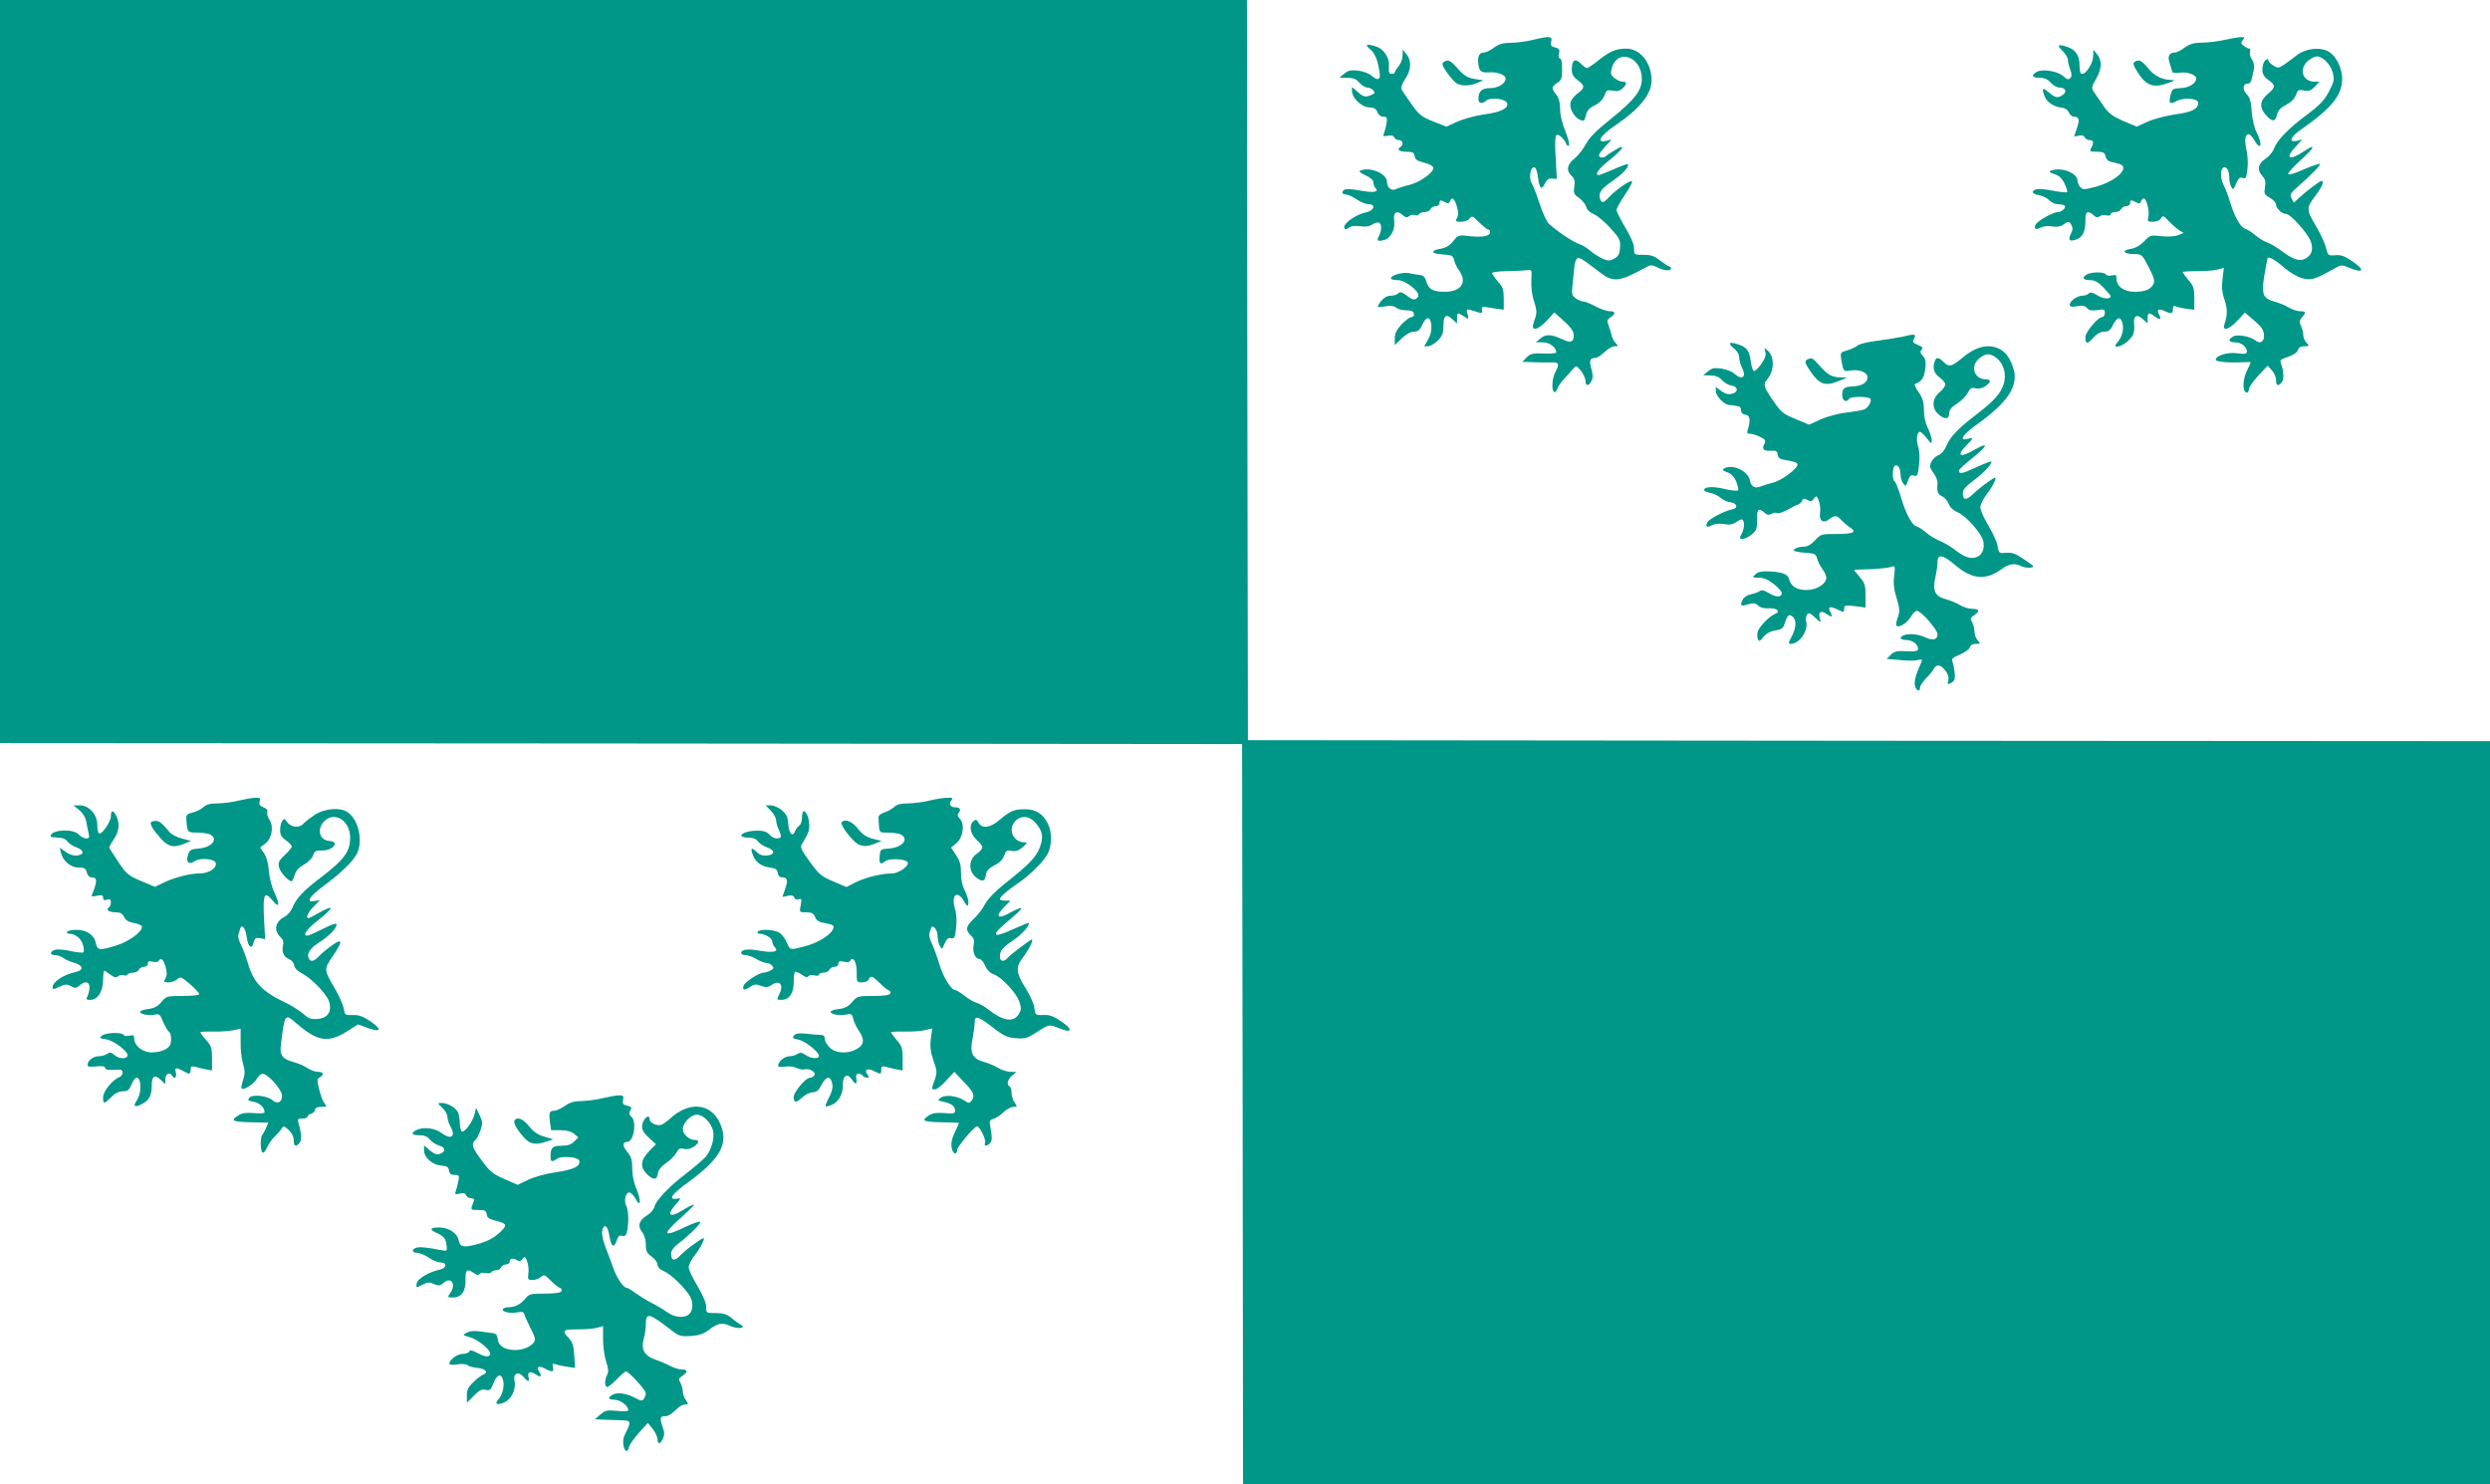
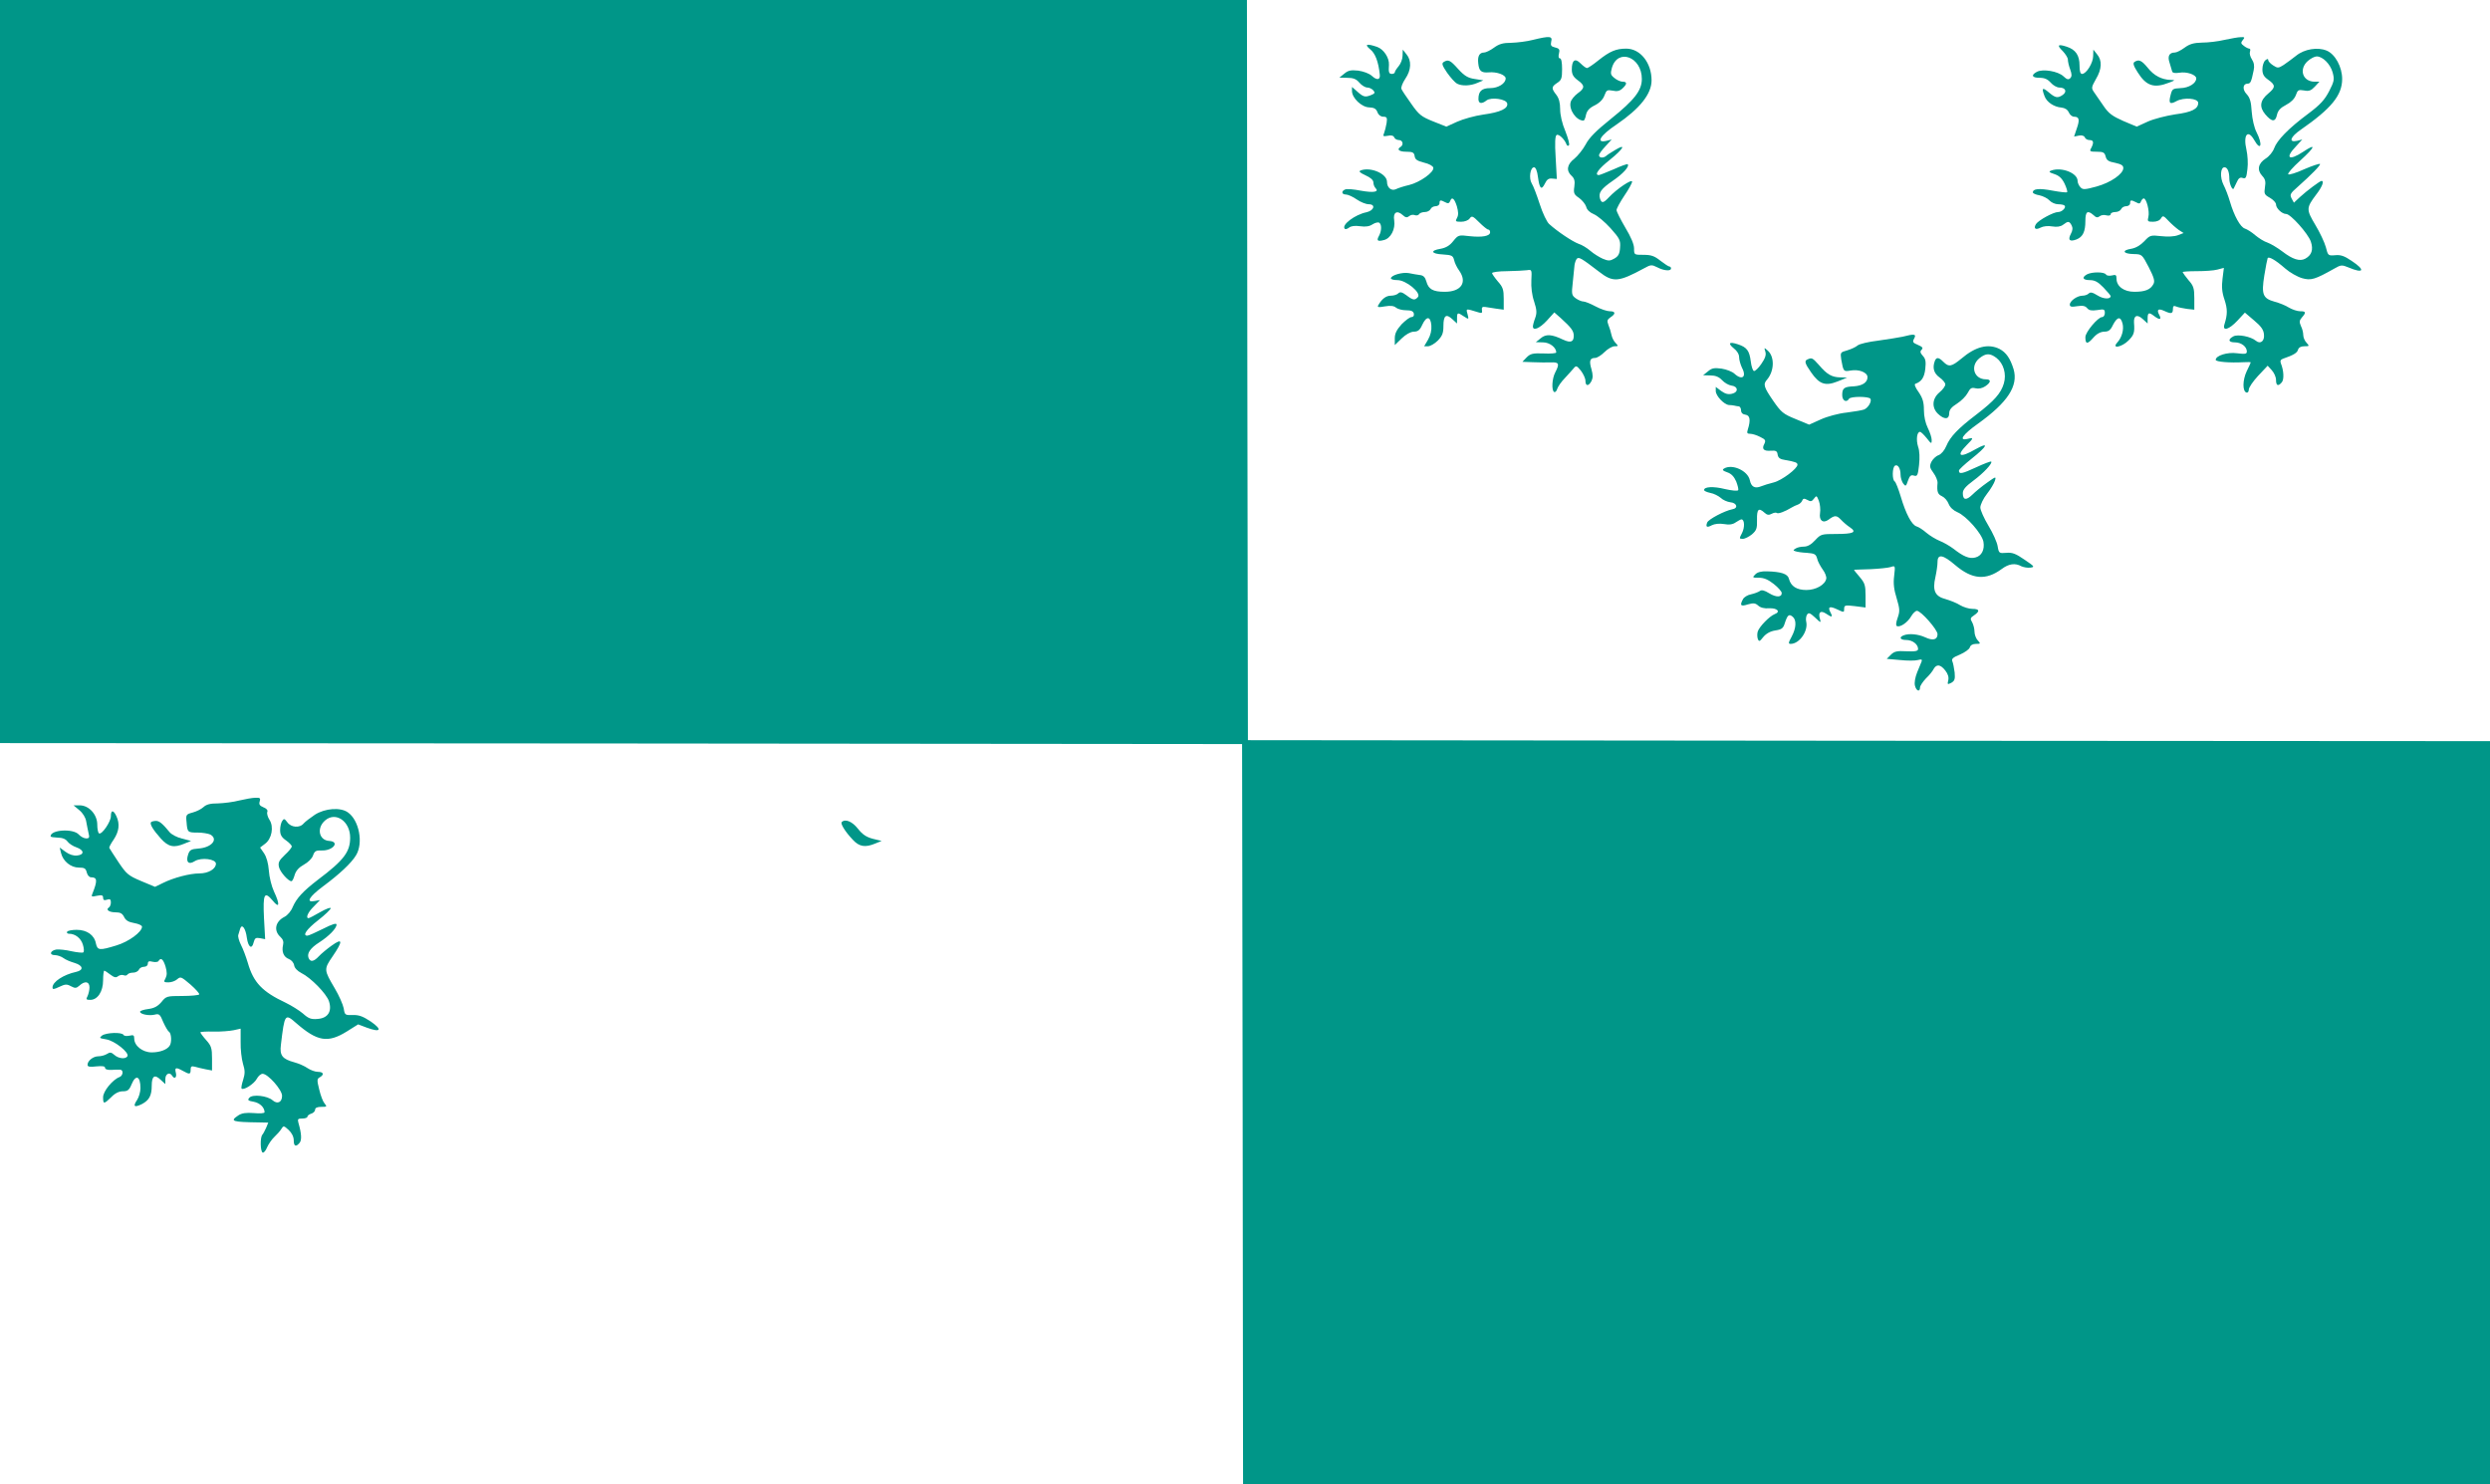
<svg xmlns="http://www.w3.org/2000/svg" version="1.0" width="1280pt" height="763pt" viewBox="0 0 1280 763" preserveAspectRatio="xMidYMid meet">
  <g transform="translate(0,763) scale(0.1,-0.1)" fill="#009688" stroke="none">
    <path d="M0 5720 l0 -1910 3193 -2 3192 -3 3 -1902 2 -1903 3205 0 3205 0 0 1910 0 1910 -3192 2 -3193 3 -3 1903 -2 1902 -3205 0 -3205 0 0 -1910z" />
    <path d="M7880 7425 c-30 -8 -80 -14 -111 -15 -43 0 -63 -6 -89 -25 -19 -14 -42 -25 -51 -25 -24 0 -34 -19 -30 -55 4 -40 15 -50 54 -47 41 4 87 -13 87 -31 0 -26 -38 -50 -80 -50 -43 0 -60 -16 -60 -56 0 -24 17 -27 42 -7 24 18 102 7 106 -16 5 -26 -35 -45 -123 -57 -43 -6 -104 -23 -135 -37 l-55 -25 -68 27 c-60 24 -73 34 -112 90 -25 35 -48 69 -51 77 -3 8 6 31 20 52 31 45 33 94 6 126 l-19 24 -1 -31 c0 -17 -9 -41 -20 -54 -11 -13 -20 -27 -20 -32 0 -4 -7 -8 -15 -8 -15 0 -18 9 -15 47 2 36 -27 80 -61 92 -53 18 -67 14 -36 -12 27 -21 43 -65 50 -131 3 -27 -15 -30 -41 -6 -13 12 -42 23 -70 27 -38 4 -52 1 -72 -16 l-25 -20 41 -1 c30 0 46 -6 62 -25 12 -14 30 -25 41 -25 10 0 24 -7 31 -15 10 -12 8 -16 -15 -25 -29 -11 -38 -8 -72 23 l-23 20 0 -21 c0 -36 50 -83 88 -84 26 -1 36 -7 43 -25 5 -14 17 -23 30 -23 18 0 21 -5 17 -32 -3 -18 -9 -42 -13 -52 -7 -17 -5 -18 19 -14 18 4 29 1 33 -8 3 -8 14 -14 24 -14 20 0 26 -24 9 -35 -22 -13 -8 -25 29 -25 33 0 40 -4 43 -22 2 -18 13 -25 48 -34 26 -6 46 -17 48 -26 5 -23 -68 -75 -124 -89 -27 -6 -57 -16 -67 -21 -24 -12 -47 7 -47 37 0 42 -84 78 -135 59 -12 -5 -6 -11 24 -25 27 -12 41 -25 41 -37 0 -10 5 -23 11 -29 20 -20 -10 -25 -77 -13 -35 7 -71 10 -79 6 -21 -8 -19 -26 4 -26 10 0 35 -11 55 -25 20 -14 48 -25 62 -25 37 0 28 -32 -11 -41 -60 -12 -131 -66 -112 -85 3 -4 13 -1 22 6 10 8 30 11 57 7 28 -4 48 -1 64 10 13 8 28 12 34 8 13 -8 13 -41 -1 -67 -14 -25 -8 -31 25 -22 35 8 60 56 53 101 -7 41 14 54 43 28 15 -14 23 -15 34 -6 7 6 20 9 29 5 8 -3 18 -1 22 5 3 6 17 11 30 11 12 0 25 7 29 15 3 8 15 15 26 15 11 0 20 7 20 15 0 18 5 18 30 5 13 -7 19 -6 24 5 9 26 22 16 35 -25 8 -29 9 -45 1 -60 -10 -18 -8 -20 21 -20 18 0 37 7 44 17 11 15 16 13 49 -20 20 -20 41 -37 46 -37 6 0 10 -6 10 -14 0 -20 -41 -27 -106 -20 -56 7 -58 6 -84 -26 -18 -23 -38 -34 -65 -39 -55 -9 -48 -26 12 -29 46 -3 52 -6 58 -29 3 -15 15 -39 26 -54 43 -61 10 -109 -74 -109 -61 0 -84 13 -95 54 -6 21 -15 30 -32 32 -14 2 -40 6 -58 10 -33 6 -92 -11 -92 -27 0 -5 15 -9 34 -9 44 0 123 -65 105 -87 -16 -18 -25 -17 -59 9 -23 17 -33 19 -42 10 -7 -7 -24 -12 -38 -12 -25 0 -46 -16 -65 -49 -6 -11 1 -12 34 -6 29 5 47 3 58 -7 9 -7 32 -13 52 -13 26 0 36 -5 39 -17 2 -11 -3 -18 -12 -18 -9 0 -31 -17 -51 -37 -25 -28 -35 -47 -35 -72 l0 -35 35 34 c22 21 45 34 62 35 22 0 32 8 44 35 22 47 43 45 47 -3 2 -25 -4 -50 -17 -73 l-20 -34 20 0 c11 0 34 13 50 29 23 24 29 38 29 75 0 55 14 65 46 35 l24 -22 0 26 c0 32 3 32 36 10 25 -16 25 -16 18 12 -8 30 -12 30 57 9 16 -5 20 -3 17 12 -2 14 2 18 17 16 11 -2 37 -6 58 -9 l37 -5 0 56 c0 47 -4 60 -30 89 -16 19 -30 39 -30 43 0 5 35 10 77 10 43 1 89 3 103 5 24 4 25 3 22 -52 -2 -34 3 -76 14 -108 14 -44 15 -59 6 -85 -7 -18 -12 -38 -12 -44 0 -25 35 -10 72 30 l38 42 33 -29 c54 -49 67 -66 67 -91 0 -32 -16 -38 -55 -20 -58 28 -88 30 -115 7 l-25 -20 37 -1 c34 0 68 -26 68 -52 0 -4 -29 -7 -65 -5 -55 2 -68 -1 -87 -20 l-22 -23 54 -2 c30 -1 72 -2 93 -1 41 2 45 -7 22 -51 -17 -32 -20 -92 -6 -101 5 -3 13 4 16 16 4 12 21 37 39 55 17 18 37 41 45 50 13 16 16 15 38 -12 12 -16 23 -39 23 -51 0 -29 16 -30 31 -2 8 17 8 31 0 61 -13 43 -8 58 19 58 10 0 32 14 48 30 17 17 40 30 52 30 19 0 20 1 6 16 -9 8 -19 27 -22 42 -3 15 -10 38 -16 52 -8 21 -6 27 11 39 28 18 26 31 -4 31 -14 0 -47 11 -73 25 -26 14 -54 25 -62 25 -9 0 -26 7 -39 16 -22 16 -23 21 -16 83 4 36 8 76 9 89 2 12 7 27 12 32 10 10 22 4 113 -66 73 -57 100 -55 233 17 34 19 39 19 67 5 34 -18 71 -21 71 -6 0 6 -4 10 -9 10 -4 0 -25 14 -46 30 -30 24 -47 30 -86 30 -49 0 -49 0 -49 33 0 21 -16 59 -45 107 -24 41 -45 82 -45 90 0 8 18 41 40 74 22 32 40 65 40 72 0 16 -80 -38 -119 -80 -29 -31 -38 -32 -46 -7 -9 30 5 50 66 92 53 36 87 74 76 85 -2 2 -34 -9 -71 -26 -38 -16 -72 -30 -77 -30 -25 0 -2 32 56 78 71 57 87 87 28 51 -21 -12 -42 -26 -47 -31 -15 -12 -36 -10 -36 4 0 7 15 27 33 46 l32 35 -27 -7 c-57 -13 -32 28 52 84 120 82 180 157 180 227 0 90 -58 163 -130 163 -52 0 -84 -13 -143 -60 -27 -22 -54 -40 -59 -40 -5 0 -20 11 -33 24 -28 29 -45 17 -45 -31 0 -24 7 -38 30 -55 38 -27 38 -41 0 -68 -16 -12 -33 -32 -36 -45 -10 -39 29 -95 66 -95 4 0 10 13 13 30 5 21 17 35 46 49 25 13 42 31 49 51 10 27 14 29 42 24 22 -5 36 -2 50 11 25 23 25 35 1 35 -10 0 -29 8 -42 19 -20 16 -21 22 -13 52 30 103 154 57 154 -57 0 -59 -38 -108 -159 -205 -76 -61 -112 -97 -130 -132 -14 -26 -41 -59 -58 -73 -38 -29 -43 -62 -14 -88 14 -13 18 -26 14 -55 -5 -34 -2 -41 25 -59 16 -12 32 -32 36 -45 3 -15 19 -30 39 -38 19 -8 57 -40 86 -72 47 -53 52 -62 49 -100 -2 -33 -9 -44 -29 -56 -23 -13 -31 -13 -60 -1 -18 8 -47 26 -63 40 -17 15 -45 32 -62 37 -30 11 -107 62 -150 101 -12 10 -34 56 -49 103 -15 46 -33 94 -41 106 -16 26 -8 83 12 83 8 0 16 -18 20 -50 8 -61 18 -70 36 -33 10 21 20 27 37 25 l24 -2 -6 109 c-5 78 -3 112 5 117 11 7 42 -23 51 -49 2 -6 8 -9 12 -4 5 4 -4 36 -18 72 -17 40 -27 84 -27 114 0 33 -6 56 -20 74 -26 33 -25 41 5 61 22 14 25 24 25 71 0 34 -4 55 -11 55 -7 0 -9 10 -5 25 5 20 2 26 -20 31 -21 5 -24 11 -20 30 8 29 -8 30 -94 9z" />
    <path d="M11435 7425 c-33 -8 -85 -14 -116 -14 -42 -1 -63 -7 -89 -26 -19 -14 -41 -25 -50 -25 -29 0 -39 -19 -27 -53 5 -18 11 -37 13 -44 2 -8 15 -10 36 -7 39 7 88 -10 88 -29 0 -25 -38 -49 -81 -50 -40 -2 -43 -4 -51 -36 -11 -42 -4 -50 30 -31 38 21 112 15 112 -9 0 -31 -33 -48 -119 -59 -45 -7 -109 -23 -140 -37 l-57 -26 -69 29 c-56 25 -75 38 -102 78 -19 27 -41 59 -49 71 -14 20 -13 25 10 66 31 52 33 96 6 128 l-19 24 -1 -33 c0 -35 -35 -92 -57 -92 -9 0 -13 14 -13 43 0 53 -20 82 -66 97 -46 15 -52 8 -20 -23 14 -15 26 -34 26 -43 0 -10 5 -33 12 -51 9 -25 9 -36 0 -45 -9 -9 -17 -7 -35 10 -28 26 -105 39 -136 23 -32 -17 -26 -31 14 -31 25 0 41 -7 57 -25 12 -14 32 -25 44 -25 31 0 41 -20 19 -37 -27 -19 -39 -17 -74 13 -32 27 -37 22 -21 -20 11 -31 49 -56 87 -59 18 -2 31 -10 38 -25 5 -12 17 -22 27 -22 26 0 30 -15 14 -60 l-14 -42 25 5 c15 3 27 -1 30 -9 3 -8 14 -14 24 -14 21 0 24 -12 9 -41 -10 -17 -7 -19 29 -19 33 0 40 -4 45 -24 5 -20 15 -27 49 -33 31 -7 42 -13 42 -27 0 -30 -65 -75 -138 -95 -59 -16 -70 -17 -82 -4 -8 8 -15 23 -15 33 0 41 -84 73 -136 53 -14 -5 -11 -9 17 -18 24 -8 39 -22 52 -49 10 -21 16 -41 13 -44 -3 -3 -37 1 -75 8 -68 13 -101 10 -101 -9 0 -5 15 -12 34 -15 18 -4 41 -15 51 -26 10 -11 30 -20 45 -20 15 0 30 -3 33 -7 10 -9 -13 -33 -33 -33 -24 0 -101 -42 -114 -62 -14 -23 -2 -32 24 -18 13 7 38 10 60 6 24 -4 43 -1 56 9 25 19 31 19 43 -3 7 -13 6 -27 -4 -45 -16 -31 -6 -41 29 -28 33 13 46 40 46 95 0 49 11 57 42 30 13 -13 21 -14 31 -6 7 6 23 9 35 5 13 -3 22 -1 22 6 0 6 11 11 24 11 13 0 26 7 30 15 3 8 15 15 26 15 11 0 20 7 20 15 0 18 5 18 31 5 15 -9 21 -7 25 5 3 8 10 15 14 15 14 0 31 -67 24 -94 -6 -24 -4 -26 24 -26 19 0 35 7 41 18 9 15 13 14 38 -13 15 -16 39 -37 53 -47 l25 -16 -29 -11 c-18 -7 -52 -9 -86 -5 -55 6 -58 5 -87 -26 -20 -21 -44 -35 -68 -39 -50 -8 -41 -26 13 -27 43 -1 43 -1 78 -68 27 -53 32 -71 24 -86 -15 -29 -43 -40 -98 -40 -54 0 -92 28 -92 68 0 19 -4 21 -24 16 -13 -3 -27 -1 -30 5 -9 14 -71 14 -97 1 -29 -16 -23 -30 14 -30 25 0 42 -9 70 -38 20 -21 37 -41 37 -44 0 -17 -37 -16 -67 3 -26 16 -37 19 -46 10 -6 -6 -20 -11 -32 -11 -27 0 -65 -27 -65 -46 0 -11 9 -13 38 -8 28 4 41 2 51 -10 10 -12 23 -14 52 -10 35 6 39 4 39 -15 0 -11 -6 -21 -14 -21 -21 0 -86 -77 -86 -103 0 -37 10 -38 40 -4 18 21 37 31 56 32 23 0 33 7 46 35 22 42 39 45 49 7 8 -31 -3 -72 -28 -99 -29 -33 25 -22 58 11 29 29 33 41 29 93 -2 37 17 44 46 17 l24 -22 0 26 c0 31 7 33 34 12 28 -21 39 -19 26 6 -15 27 -6 35 25 21 36 -17 45 -15 45 9 0 16 4 19 18 13 9 -4 34 -9 55 -12 l37 -4 0 59 c0 51 -4 64 -30 93 -16 19 -29 38 -30 41 0 3 33 5 73 5 39 0 87 3 105 8 l34 9 -7 -56 c-5 -41 -3 -69 10 -107 16 -49 16 -76 0 -127 -12 -38 23 -28 67 19 l38 41 47 -40 c36 -30 49 -48 51 -72 4 -34 -18 -52 -41 -33 -26 22 -93 35 -116 23 -30 -16 -26 -31 8 -31 32 0 61 -22 61 -47 0 -13 -9 -14 -50 -9 -50 7 -110 -12 -110 -34 0 -10 72 -16 143 -12 20 1 37 1 37 -1 0 -2 -9 -22 -21 -46 -21 -45 -22 -102 -1 -109 7 -2 12 5 12 15 0 11 22 43 48 71 l49 52 21 -23 c12 -13 22 -35 22 -50 0 -30 11 -35 30 -12 12 15 10 60 -5 97 -5 12 -1 20 11 24 53 18 73 30 77 46 4 12 15 18 33 18 26 0 26 1 11 18 -10 10 -17 28 -17 40 0 12 -5 33 -12 46 -9 21 -8 29 5 44 23 26 21 32 -9 32 -15 0 -41 9 -58 19 -17 11 -50 24 -73 30 -61 17 -69 37 -53 136 7 44 15 83 17 88 6 10 41 -10 90 -53 24 -21 63 -43 87 -50 46 -13 66 -7 167 50 33 19 38 19 72 5 78 -33 88 -14 17 33 -38 26 -57 33 -86 30 -36 -3 -37 -2 -48 42 -7 25 -31 76 -54 114 -47 79 -47 87 4 155 31 40 43 71 28 71 -8 0 -75 -50 -111 -83 l-31 -29 -12 22 c-10 19 -7 26 30 58 72 64 121 114 116 119 -3 3 -39 -9 -81 -27 -41 -19 -78 -30 -82 -26 -5 4 23 36 62 71 77 70 84 91 15 45 -74 -49 -96 -33 -37 28 l32 35 -27 -7 c-45 -10 -35 20 19 57 157 109 213 177 213 261 0 62 -36 128 -80 146 -46 19 -114 8 -156 -26 -20 -16 -49 -37 -65 -48 -27 -17 -31 -17 -54 -2 -14 9 -25 21 -25 27 0 8 -5 7 -15 -1 -8 -7 -15 -27 -15 -46 0 -25 7 -38 30 -54 38 -27 38 -39 1 -70 -44 -36 -48 -70 -16 -108 34 -40 52 -40 60 -2 5 22 18 36 47 51 25 13 43 31 50 50 9 26 13 29 42 24 25 -5 36 -1 55 19 l24 26 -24 0 c-63 0 -83 65 -35 107 15 13 35 23 45 23 31 0 70 -39 82 -82 10 -37 8 -46 -18 -97 -23 -44 -45 -69 -108 -116 -101 -75 -160 -136 -175 -178 -6 -17 -25 -41 -43 -52 -39 -25 -46 -59 -18 -89 16 -17 19 -30 14 -59 -5 -33 -3 -38 26 -54 17 -10 31 -25 31 -34 0 -20 31 -49 52 -49 23 0 113 -101 127 -142 14 -42 4 -70 -29 -88 -28 -15 -65 -3 -117 37 -25 19 -60 40 -77 46 -17 5 -45 23 -63 38 -17 15 -41 30 -53 34 -23 7 -55 64 -77 139 -8 28 -23 67 -33 86 -19 38 -16 90 5 90 15 0 25 -22 25 -58 0 -26 15 -61 22 -52 2 3 9 18 16 33 9 21 17 27 31 22 16 -5 19 2 24 46 4 28 1 72 -5 99 -18 77 7 108 40 50 34 -60 45 -24 12 40 -12 23 -22 67 -25 106 -3 51 -9 72 -26 90 -23 24 -20 54 5 54 15 0 19 10 31 68 5 22 2 40 -9 57 -9 13 -13 31 -10 39 3 9 2 16 -3 16 -5 0 -18 6 -28 14 -16 12 -17 16 -6 30 12 14 10 16 -10 15 -13 0 -51 -7 -84 -14z" />
    <path d="M7421 7311 c-11 -7 -7 -18 18 -55 18 -25 40 -50 51 -56 25 -13 68 -12 105 4 l30 13 -44 7 c-35 5 -53 16 -85 51 -41 46 -51 51 -75 36z" />
    <path d="M10973 7312 c-10 -6 -6 -20 16 -54 44 -70 84 -83 161 -53 32 12 33 14 9 14 -48 2 -86 22 -118 62 -32 39 -46 45 -68 31z" />
    <path d="M9780 5899 c-19 -4 -75 -13 -125 -20 -50 -6 -97 -17 -106 -25 -9 -8 -33 -19 -53 -25 -36 -10 -36 -11 -31 -47 11 -62 12 -63 47 -57 43 8 88 -9 88 -34 0 -27 -26 -44 -70 -47 -50 -2 -60 -9 -60 -45 0 -29 22 -41 35 -19 8 13 102 13 110 0 8 -13 -11 -46 -32 -55 -10 -4 -51 -11 -91 -16 -40 -4 -99 -20 -132 -35 l-60 -27 -70 29 c-64 26 -74 35 -115 94 -48 70 -53 85 -31 109 37 44 39 116 4 148 -20 18 -20 17 -13 -5 5 -17 -1 -34 -21 -63 -15 -22 -32 -38 -38 -36 -6 2 -13 24 -16 49 -7 55 -20 73 -66 88 -45 15 -54 6 -21 -21 16 -12 27 -30 27 -45 0 -14 7 -38 15 -55 25 -47 0 -66 -39 -30 -12 11 -41 22 -66 26 -38 5 -50 3 -70 -14 l-25 -20 37 -1 c26 0 44 -7 60 -24 13 -14 34 -26 48 -28 35 -4 38 -34 4 -42 -20 -5 -35 -1 -56 14 l-28 21 0 -21 c0 -25 42 -69 67 -72 10 0 23 -2 28 -3 6 -2 16 -3 23 -4 6 0 12 -10 12 -20 0 -13 8 -21 23 -23 23 -3 27 -28 12 -75 -6 -19 -4 -23 12 -23 11 0 34 -7 51 -16 27 -13 30 -18 22 -35 -15 -27 -4 -39 33 -36 26 2 33 -2 35 -20 3 -17 12 -24 40 -28 51 -9 62 -13 62 -24 0 -20 -81 -81 -122 -91 -24 -6 -53 -15 -65 -20 -32 -13 -51 -3 -58 32 -11 49 -92 85 -133 59 -10 -6 -6 -11 17 -19 21 -7 35 -22 46 -47 8 -21 13 -41 10 -45 -3 -5 -33 -2 -68 6 -60 15 -107 12 -107 -5 0 -5 14 -11 32 -15 18 -3 41 -15 53 -25 11 -11 34 -21 50 -23 34 -3 42 -31 10 -36 -40 -8 -122 -51 -129 -68 -9 -23 -2 -28 24 -14 14 7 39 10 62 6 27 -5 46 -2 61 9 12 8 25 15 29 15 16 0 18 -41 3 -70 -15 -29 -15 -30 4 -30 11 0 32 11 47 23 24 21 27 31 26 75 -1 55 8 64 39 36 13 -12 22 -13 37 -5 11 6 22 7 26 4 6 -6 42 7 76 28 8 5 23 12 32 15 9 3 19 12 22 20 5 12 10 13 27 4 17 -10 23 -8 34 7 13 17 14 16 25 -12 6 -16 9 -45 6 -63 -6 -37 15 -54 43 -34 32 24 42 24 64 1 12 -13 33 -31 47 -40 37 -25 18 -34 -71 -34 -76 0 -79 -1 -108 -32 -20 -22 -39 -33 -58 -33 -15 0 -35 -4 -43 -10 -13 -8 -13 -10 0 -14 8 -3 35 -7 59 -8 39 -3 46 -7 52 -29 3 -15 17 -40 29 -57 12 -16 20 -37 18 -47 -6 -31 -53 -58 -102 -58 -50 0 -80 19 -90 58 -6 25 -40 36 -113 38 -28 1 -49 -4 -60 -16 -16 -16 -15 -17 19 -17 25 0 47 -9 76 -32 23 -18 41 -39 41 -46 1 -23 -28 -24 -64 -2 -24 15 -39 19 -48 12 -7 -5 -27 -13 -45 -17 -18 -3 -37 -15 -42 -25 -18 -33 -12 -39 25 -27 29 8 38 7 53 -6 12 -11 32 -16 57 -14 41 2 60 -18 28 -30 -26 -10 -79 -64 -87 -89 -4 -12 -3 -29 0 -38 6 -16 10 -14 28 9 15 18 36 30 62 34 33 5 41 11 49 38 14 42 21 48 40 33 21 -17 19 -58 -5 -103 -17 -31 -18 -37 -5 -37 45 0 91 66 80 114 -3 11 -1 28 4 36 8 12 15 10 42 -15 28 -27 31 -28 25 -8 -11 35 2 47 30 29 31 -21 37 -20 24 5 -16 30 -5 35 35 16 34 -16 35 -16 35 3 0 19 5 20 55 14 l55 -7 0 61 c0 54 -4 65 -31 97 -17 19 -29 35 -28 36 2 0 40 2 84 3 44 2 91 7 104 11 24 8 24 8 18 -46 -5 -39 -1 -70 13 -115 16 -54 17 -66 5 -100 -9 -25 -10 -40 -3 -43 17 -6 54 19 72 50 9 16 23 29 30 29 21 0 106 -97 106 -120 0 -29 -24 -35 -64 -16 -35 16 -82 21 -110 10 -26 -10 -18 -24 13 -24 32 0 61 -22 61 -46 0 -11 -13 -14 -60 -12 -49 3 -63 -1 -80 -18 l-21 -21 68 -6 c37 -4 79 -4 92 0 19 5 23 3 19 -8 -3 -8 -14 -33 -23 -56 -10 -25 -15 -53 -11 -68 7 -28 26 -34 26 -9 0 8 14 29 30 46 17 16 35 38 40 49 15 26 35 24 60 -8 14 -18 19 -35 15 -51 -5 -21 -4 -22 16 -12 17 10 20 19 17 53 -3 23 -8 49 -12 58 -5 12 4 20 39 34 25 11 48 27 51 37 3 11 15 18 31 18 25 0 25 1 10 18 -10 10 -17 31 -17 45 0 15 -6 37 -12 48 -11 18 -10 23 10 36 31 21 28 33 -9 33 -18 0 -46 9 -63 19 -17 11 -50 24 -74 31 -55 14 -69 44 -53 113 6 27 11 62 11 78 0 43 28 38 91 -16 87 -74 157 -80 239 -20 36 27 69 32 101 14 11 -5 32 -9 46 -7 24 3 22 6 -30 41 -45 31 -63 38 -94 35 -36 -3 -38 -2 -44 34 -3 20 -24 67 -47 105 -23 38 -42 81 -42 94 0 14 15 46 34 70 19 24 37 55 41 68 7 23 5 22 -40 -10 -27 -19 -61 -47 -76 -62 -32 -31 -49 -28 -49 8 0 18 15 35 54 64 53 39 100 90 92 98 -2 3 -38 -11 -79 -30 -71 -33 -87 -36 -87 -16 0 5 29 32 64 60 83 66 94 90 22 50 -81 -47 -103 -37 -46 21 36 36 37 40 5 32 -49 -12 -26 22 53 78 153 110 208 194 183 280 -17 55 -38 86 -72 104 -58 29 -123 13 -197 -50 -50 -41 -64 -44 -92 -16 -24 24 -36 25 -44 4 -13 -35 -5 -63 24 -84 17 -12 30 -28 30 -36 0 -9 -13 -27 -30 -41 -38 -32 -41 -79 -7 -111 32 -30 57 -29 57 3 0 18 11 32 40 50 22 14 46 38 55 55 13 25 20 29 40 24 16 -4 35 0 50 10 30 20 32 36 4 36 -62 0 -83 69 -33 109 33 26 54 26 87 1 37 -29 52 -83 38 -131 -15 -51 -49 -89 -140 -159 -96 -73 -136 -115 -156 -163 -9 -22 -26 -42 -40 -47 -14 -5 -30 -21 -37 -35 -10 -22 -8 -30 11 -56 12 -16 22 -40 21 -52 -4 -45 1 -58 23 -68 13 -6 28 -23 34 -39 7 -18 24 -34 45 -43 46 -19 126 -110 134 -152 7 -41 -9 -73 -42 -81 -30 -8 -61 5 -112 45 -20 15 -53 34 -72 41 -19 8 -49 26 -67 41 -17 15 -40 30 -51 33 -25 8 -55 65 -81 153 -12 40 -26 75 -31 78 -14 8 -13 72 1 81 15 9 29 -14 29 -47 0 -14 6 -33 13 -44 13 -17 15 -16 25 14 9 26 16 31 31 26 17 -5 20 1 26 54 4 38 3 73 -5 95 -11 36 -6 76 10 76 5 0 20 -15 34 -32 24 -31 26 -31 26 -10 0 12 -9 40 -20 62 -12 24 -20 59 -20 92 0 40 -6 61 -27 92 -17 23 -24 41 -17 43 32 11 46 33 51 76 4 37 2 52 -12 67 -14 16 -16 23 -7 32 9 9 5 15 -19 25 -26 11 -29 15 -19 33 12 23 2 25 -60 9z" />
    <path d="M9293 5783 c-19 -7 -16 -20 17 -67 42 -61 73 -72 136 -47 l49 20 -35 1 c-44 1 -68 15 -109 63 -34 38 -37 39 -58 30z" />
    <path d="M1230 3515 c-30 -8 -79 -14 -109 -15 -40 0 -60 -5 -75 -19 -12 -11 -37 -23 -56 -28 -33 -9 -35 -11 -31 -49 4 -53 6 -54 57 -54 25 0 54 -5 65 -10 43 -24 7 -67 -60 -72 -39 -3 -46 -7 -54 -31 -13 -39 3 -54 34 -34 34 21 109 11 109 -13 0 -27 -39 -50 -85 -50 -49 0 -133 -22 -187 -49 l-41 -20 -72 30 c-66 28 -75 36 -116 97 -24 36 -45 69 -47 73 -2 4 9 24 23 44 27 41 32 80 13 120 -15 32 -28 32 -28 -1 0 -28 -47 -97 -61 -88 -5 3 -9 23 -9 45 0 52 -43 99 -90 99 l-32 0 30 -25 c18 -15 32 -38 35 -57 3 -18 9 -45 12 -60 6 -23 4 -28 -12 -28 -11 0 -28 9 -38 20 -29 32 -145 25 -145 -9 0 -4 16 -6 36 -7 24 0 42 -7 51 -20 7 -10 28 -24 46 -30 40 -14 42 -38 3 -42 -18 -2 -40 5 -59 19 l-30 22 7 -29 c10 -41 50 -74 91 -74 29 0 36 -4 41 -25 4 -15 13 -25 23 -25 31 0 33 -17 6 -84 -7 -16 -4 -17 23 -11 26 5 32 3 32 -10 0 -12 6 -15 20 -10 15 5 20 2 20 -14 0 -11 -5 -23 -10 -26 -18 -11 0 -25 34 -25 25 0 35 -6 44 -24 8 -17 22 -26 51 -31 23 -4 41 -12 41 -19 0 -27 -68 -77 -131 -96 -88 -27 -98 -26 -106 10 -8 43 -46 70 -99 70 -23 0 -46 -4 -49 -10 -3 -5 1 -10 9 -10 33 0 62 -23 72 -56 6 -19 7 -37 2 -40 -4 -3 -32 0 -61 6 -28 7 -63 10 -76 9 -33 -5 -40 -29 -9 -29 13 0 33 -7 44 -15 10 -8 36 -19 57 -25 44 -13 49 -37 9 -46 -65 -14 -122 -51 -122 -80 0 -11 6 -11 35 3 30 14 38 15 60 3 21 -11 27 -11 43 3 28 26 52 22 52 -9 0 -14 -5 -34 -10 -45 -9 -16 -7 -19 14 -19 38 0 66 43 66 101 0 27 3 49 6 49 3 0 17 -9 31 -20 20 -15 29 -17 39 -9 8 6 20 9 29 6 8 -4 17 -2 20 3 4 6 17 10 30 10 12 0 25 7 29 15 3 8 15 15 26 15 12 0 20 7 20 16 0 12 6 15 24 10 14 -3 28 -2 31 4 12 19 24 10 36 -29 8 -29 8 -43 0 -60 -11 -19 -9 -21 15 -21 15 0 35 7 45 16 17 15 21 13 68 -27 27 -24 48 -47 45 -51 -3 -4 -42 -8 -87 -8 -79 0 -83 -1 -107 -31 -19 -22 -37 -32 -68 -36 -23 -3 -42 -9 -42 -14 0 -13 47 -22 75 -15 23 6 28 2 44 -38 11 -24 24 -47 30 -50 12 -8 15 -55 3 -72 -13 -20 -50 -34 -92 -34 -47 0 -90 34 -90 71 0 17 -4 20 -24 15 -14 -3 -28 -2 -31 4 -9 15 -88 12 -110 -3 -16 -13 -15 -14 21 -20 43 -7 120 -68 109 -87 -10 -16 -46 -12 -67 7 -16 14 -23 15 -38 5 -11 -7 -31 -12 -44 -12 -27 0 -56 -23 -56 -44 0 -10 12 -12 45 -8 31 3 45 1 45 -7 0 -8 13 -12 33 -11 17 1 38 2 45 1 18 -1 15 -31 -4 -38 -35 -13 -84 -73 -84 -103 0 -37 4 -37 42 0 19 20 40 30 59 30 25 0 33 6 45 35 22 54 46 43 46 -19 0 -19 -8 -46 -17 -60 -23 -34 -15 -41 24 -22 38 20 51 44 51 95 0 50 15 60 46 30 l24 -22 0 26 c0 27 22 38 35 17 12 -20 25 -9 19 15 -7 28 0 30 36 10 34 -19 40 -19 40 6 0 17 4 20 23 15 12 -4 37 -9 55 -13 l32 -6 0 61 c0 54 -4 66 -30 95 -17 19 -30 37 -30 40 0 3 30 5 68 4 37 -1 83 3 103 7 l36 8 0 -68 c-1 -38 5 -88 12 -112 11 -36 11 -50 1 -83 -7 -21 -11 -42 -8 -45 11 -10 64 24 78 50 7 14 21 26 30 26 27 0 100 -82 100 -113 0 -34 -24 -45 -49 -23 -26 23 -103 32 -119 13 -11 -12 -7 -16 23 -21 31 -6 55 -29 55 -54 0 -5 -25 -7 -55 -4 -40 3 -62 0 -80 -12 -45 -30 -33 -34 107 -36 l47 -1 -11 -27 c-7 -15 -15 -31 -20 -36 -11 -14 -10 -84 2 -91 5 -3 16 9 23 27 8 18 25 42 38 54 13 12 29 30 35 40 11 18 13 18 38 -5 16 -15 26 -35 26 -53 0 -31 11 -36 30 -13 12 14 10 48 -6 103 -5 19 -3 22 20 22 14 0 26 4 26 9 0 5 9 13 20 16 11 3 20 13 20 21 0 9 11 14 32 14 29 0 30 1 16 18 -8 9 -20 41 -27 71 -12 48 -12 55 3 63 24 14 19 28 -10 28 -14 0 -38 9 -53 19 -14 10 -45 24 -68 30 -62 17 -76 35 -69 90 19 160 21 162 78 112 109 -95 163 -104 260 -44 l59 37 45 -17 c71 -26 81 -11 21 31 -41 27 -61 35 -93 34 -40 -1 -42 0 -47 34 -4 20 -24 66 -46 103 -56 95 -57 98 -11 165 54 79 52 96 -5 55 -24 -17 -54 -42 -66 -55 -26 -28 -44 -31 -53 -8 -9 24 10 51 56 80 48 31 88 71 88 91 0 9 -21 3 -70 -22 -38 -19 -74 -35 -80 -35 -27 0 -4 33 55 79 36 28 65 56 65 62 0 6 -24 -3 -54 -20 -29 -17 -56 -31 -60 -31 -16 0 -3 31 27 60 l32 33 -28 -5 c-46 -9 -29 21 43 75 85 63 146 120 170 160 39 63 16 181 -42 221 -38 27 -117 21 -169 -12 -24 -16 -50 -36 -58 -45 -20 -25 -65 -21 -84 6 -14 19 -18 20 -26 7 -6 -8 -11 -29 -11 -47 0 -24 7 -37 30 -53 17 -12 30 -26 30 -31 0 -6 -16 -26 -36 -44 -30 -29 -35 -39 -30 -62 6 -26 48 -73 64 -73 5 0 12 15 17 33 7 22 22 38 47 52 22 12 42 32 47 47 8 23 15 27 45 26 57 -2 95 45 39 49 -54 3 -67 67 -21 106 54 46 128 -5 128 -89 0 -73 -32 -116 -165 -216 -78 -60 -110 -95 -130 -140 -8 -21 -27 -44 -44 -52 -46 -24 -55 -70 -20 -102 14 -13 18 -25 14 -42 -8 -34 3 -62 30 -72 13 -5 25 -19 27 -32 2 -14 16 -29 37 -40 49 -24 129 -106 142 -145 17 -52 -5 -87 -58 -91 -34 -3 -47 2 -76 28 -19 16 -59 41 -88 55 -121 57 -166 104 -195 205 -9 30 -24 71 -35 92 -10 20 -17 44 -14 52 3 9 7 24 10 33 9 26 28 0 34 -48 7 -49 26 -62 35 -23 6 22 11 25 33 21 l26 -5 -6 109 c-6 125 2 140 45 89 35 -43 38 -20 6 48 -12 26 -24 74 -26 107 -3 38 -12 70 -25 89 l-20 29 25 19 c35 25 47 88 23 124 -9 14 -14 32 -11 40 4 9 -4 18 -20 24 -19 8 -24 15 -19 30 5 17 2 20 -22 19 -15 0 -53 -7 -83 -14z" />
-     <path d="M4780 3515 c-30 -8 -79 -14 -109 -15 -39 0 -61 -5 -75 -19 -12 -10 -34 -23 -51 -28 -18 -6 -30 -16 -29 -26 4 -83 0 -77 50 -77 25 0 54 -5 65 -10 44 -24 7 -67 -61 -72 -44 -3 -45 -4 -48 -40 -3 -41 3 -45 31 -24 19 14 94 11 111 -4 17 -16 -41 -60 -78 -60 -54 0 -136 -20 -188 -46 l-47 -24 -68 29 c-61 26 -73 36 -120 101 -46 63 -51 75 -40 92 32 53 37 65 37 96 0 35 -15 72 -29 72 -4 0 -8 -14 -8 -31 0 -18 -6 -37 -14 -43 -9 -6 -18 -19 -22 -29 -12 -33 -32 -12 -35 36 -2 37 -9 51 -33 72 -17 14 -42 25 -57 25 l-26 0 27 -28 c15 -15 27 -38 27 -51 0 -12 7 -35 15 -50 8 -16 11 -31 8 -35 -13 -12 -40 -6 -58 14 -13 14 -31 20 -62 20 -72 0 -117 -34 -47 -36 24 0 42 -7 51 -20 7 -10 28 -24 46 -30 42 -14 42 -38 0 -42 -22 -2 -38 3 -53 18 -28 28 -35 20 -17 -22 15 -35 46 -54 97 -60 17 -2 26 -10 28 -25 2 -15 10 -23 22 -23 28 0 32 -14 16 -60 l-14 -41 28 6 c20 4 29 2 33 -9 4 -10 13 -13 23 -9 15 5 16 1 10 -30 -7 -37 -7 -37 29 -37 28 0 37 -5 45 -24 6 -17 19 -26 47 -31 51 -9 55 -13 43 -36 -17 -30 -80 -68 -144 -84 -76 -20 -75 -20 -91 19 -8 19 -25 42 -37 50 -25 18 -103 22 -113 6 -3 -5 1 -10 9 -10 28 0 66 -23 66 -40 0 -9 5 -21 12 -28 24 -24 -5 -31 -73 -20 -66 12 -99 8 -99 -12 0 -5 10 -10 23 -10 12 0 37 -9 55 -20 18 -11 41 -20 51 -20 10 0 24 -6 30 -14 10 -12 8 -17 -8 -25 -11 -6 -27 -11 -36 -11 -21 0 -95 -47 -102 -66 -9 -24 3 -27 32 -8 22 15 32 16 57 6 25 -9 35 -8 52 3 43 31 67 4 42 -46 -14 -28 -14 -29 10 -29 40 0 64 33 64 88 0 27 3 52 6 55 4 4 19 -3 35 -13 19 -14 30 -17 34 -9 4 6 18 8 31 5 14 -4 24 -2 24 4 0 5 11 10 24 10 13 0 26 7 30 15 3 8 15 15 26 15 12 0 20 7 20 16 0 12 6 15 27 10 17 -5 29 -3 34 6 15 25 34 -10 33 -63 0 -47 0 -49 28 -49 16 0 31 7 34 15 9 22 18 19 56 -18 18 -19 39 -36 47 -38 8 -3 11 -10 7 -17 -5 -8 -36 -12 -88 -12 -79 0 -82 -1 -107 -31 -19 -22 -37 -32 -68 -36 -24 -3 -43 -9 -43 -14 0 -13 40 -21 76 -15 31 6 34 4 40 -21 3 -15 17 -45 31 -65 30 -44 24 -72 -17 -93 -46 -24 -107 -19 -135 10 -14 13 -25 33 -25 44 0 15 -7 21 -22 21 -13 0 -46 3 -74 6 -37 4 -53 2 -62 -9 -11 -12 -7 -16 21 -21 35 -7 107 -63 107 -84 0 -17 -42 -15 -69 5 -19 13 -28 14 -42 5 -10 -7 -29 -12 -42 -12 -24 0 -57 -28 -57 -48 0 -7 13 -9 36 -5 20 3 45 0 59 -7 13 -7 33 -10 44 -7 24 6 57 -15 47 -31 -4 -7 -15 -12 -24 -13 -21 0 -82 -74 -82 -98 0 -31 13 -32 42 -4 16 15 41 28 56 28 21 1 31 10 45 38 20 39 41 48 51 21 10 -27 7 -48 -14 -89 -11 -21 -18 -40 -16 -42 2 -2 15 1 29 6 37 14 61 57 60 103 -2 48 22 64 45 30 19 -29 30 -28 24 3 -3 18 0 25 11 25 9 0 19 -4 22 -10 3 -5 13 -10 22 -10 12 0 13 3 3 15 -20 24 -2 37 30 20 38 -19 40 -19 40 6 0 17 4 20 23 15 12 -4 37 -9 55 -13 l32 -6 0 61 c0 54 -4 66 -30 95 -16 19 -30 37 -30 40 0 3 30 5 68 4 37 -1 84 2 105 7 l39 9 -7 -54 c-5 -41 -1 -68 14 -112 18 -52 19 -61 6 -98 -18 -51 -18 -49 2 -49 9 0 35 20 57 45 l42 45 45 -48 c54 -55 62 -74 45 -98 -13 -17 -15 -17 -39 -1 -37 24 -98 31 -121 14 -18 -13 -17 -14 14 -21 40 -8 60 -23 60 -46 0 -14 -8 -16 -55 -12 -40 3 -62 0 -80 -12 -45 -30 -33 -34 108 -36 26 0 47 -2 47 -4 0 -1 -9 -21 -20 -44 -21 -42 -24 -69 -14 -96 8 -22 24 -20 24 2 0 17 89 122 103 122 13 0 47 -69 41 -84 -8 -20 9 -21 26 -1 11 13 11 26 -2 99 -2 14 4 21 20 25 12 3 35 18 51 34 16 15 39 27 51 27 20 0 20 1 6 22 -9 12 -16 35 -16 50 0 15 -4 30 -10 33 -17 10 -11 36 13 56 l22 18 -30 1 c-16 0 -44 9 -62 19 -17 11 -50 25 -72 31 -61 16 -77 46 -62 117 6 31 11 69 11 85 0 40 17 36 94 -24 57 -44 75 -52 119 -55 46 -4 58 0 107 31 62 41 64 41 115 20 65 -27 73 -8 14 33 -43 29 -62 37 -95 35 -41 -1 -42 -1 -47 37 -2 21 -23 67 -46 103 -49 78 -51 107 -11 158 28 36 55 90 44 90 -8 0 -108 -76 -123 -93 -20 -24 -41 -21 -41 6 0 30 14 47 71 85 41 27 86 78 77 87 -2 2 -38 -13 -81 -32 -111 -52 -117 -32 -14 51 31 26 57 51 57 57 0 5 -24 -5 -54 -21 -66 -38 -84 -24 -35 26 l33 34 -27 0 c-15 0 -27 4 -27 8 0 11 36 43 91 80 62 42 133 112 155 153 22 42 22 115 0 156 -26 51 -62 73 -118 73 -56 0 -76 -9 -132 -57 -46 -39 -89 -44 -106 -12 -9 16 -14 18 -26 8 -24 -20 -17 -66 16 -96 17 -14 30 -32 30 -39 0 -7 -13 -22 -30 -34 -41 -29 -43 -88 -3 -120 32 -25 47 -22 51 13 3 20 14 33 43 48 27 13 44 31 51 51 9 26 14 29 39 24 21 -4 36 1 56 19 25 22 26 24 8 25 -58 1 -86 69 -45 110 30 30 73 26 104 -11 37 -43 41 -72 21 -126 -20 -51 -54 -86 -179 -185 -50 -40 -88 -79 -102 -105 -12 -24 -38 -58 -58 -76 -41 -39 -45 -58 -15 -86 16 -15 19 -26 14 -50 -7 -34 8 -71 30 -71 8 0 21 -15 29 -34 9 -21 24 -37 43 -44 41 -14 121 -99 134 -144 10 -31 9 -41 -5 -63 -28 -42 -80 -34 -156 26 -19 15 -46 30 -60 34 -14 4 -42 20 -62 36 -20 16 -41 29 -47 29 -21 0 -62 66 -82 133 -12 40 -30 88 -39 107 -9 19 -15 42 -13 50 13 43 13 43 28 30 8 -7 15 -26 15 -42 0 -16 5 -39 11 -50 11 -20 12 -20 25 12 11 24 19 31 33 27 17 -4 20 3 26 53 4 35 2 73 -6 98 -21 72 11 99 46 40 18 -30 20 -31 23 -11 2 12 -6 40 -17 62 -14 26 -21 59 -21 94 0 42 -6 63 -26 92 l-25 38 26 21 c35 28 46 97 20 126 -14 15 -15 23 -6 33 13 16 5 27 -20 27 -24 0 -33 18 -19 35 11 13 7 15 -21 14 -19 0 -59 -7 -89 -14z" />
    <path d="M777 3404 c-9 -9 9 -39 50 -85 39 -43 67 -49 123 -25 l32 13 -46 12 c-26 6 -54 21 -64 33 -36 44 -53 58 -70 58 -10 0 -22 -3 -25 -6z" />
    <path d="M4327 3404 c-8 -8 18 -50 57 -91 33 -36 64 -41 116 -19 l32 13 -45 11 c-34 9 -53 22 -77 52 -29 37 -65 52 -83 34z" />
-     <path d="M3100 1985 c-30 -8 -78 -14 -107 -15 -39 0 -62 -6 -89 -25 -20 -14 -45 -25 -55 -25 -25 0 -28 -10 -22 -58 l6 -42 47 0 c31 0 56 -6 70 -18 l23 -19 -21 -21 c-16 -16 -34 -22 -66 -22 -46 0 -56 -9 -56 -56 0 -27 7 -30 35 -10 22 15 106 8 112 -9 9 -30 -25 -47 -118 -61 -56 -8 -115 -25 -146 -40 l-52 -25 -68 30 c-58 25 -75 39 -115 93 -50 66 -57 88 -35 107 8 6 20 29 27 51 12 36 11 45 -5 78 l-18 37 -7 -31 c-8 -37 -50 -96 -65 -91 -5 2 -10 19 -11 38 0 19 -4 44 -8 57 -8 25 -53 52 -87 52 -21 0 -21 -1 5 -25 14 -13 26 -34 26 -47 1 -13 7 -34 15 -48 30 -53 5 -72 -46 -34 -35 26 -95 32 -130 14 -29 -16 -23 -26 17 -26 26 0 42 -7 55 -23 10 -12 31 -26 46 -30 34 -9 36 -31 6 -42 -17 -6 -30 -2 -53 17 l-30 26 0 -27 c0 -36 43 -73 88 -77 30 -2 38 -8 40 -25 3 -17 10 -23 29 -23 22 0 25 -3 20 -27 -3 -16 -8 -39 -13 -52 -7 -22 -5 -23 20 -17 19 5 28 2 32 -9 4 -8 15 -15 26 -15 12 0 18 -5 15 -12 -20 -50 -21 -48 21 -48 34 0 41 -3 44 -22 2 -18 13 -25 45 -33 54 -13 60 -21 37 -46 -35 -38 -73 -60 -134 -76 -71 -18 -85 -14 -93 24 -7 34 -52 63 -99 63 -50 0 -53 -11 -9 -30 30 -14 39 -25 45 -50 3 -18 4 -35 1 -38 -2 -3 -31 1 -63 8 -32 6 -69 10 -82 8 -32 -4 -38 -28 -7 -28 13 0 41 -11 61 -25 20 -14 48 -25 61 -25 34 0 32 -28 -2 -36 -57 -12 -118 -48 -121 -72 -4 -23 -3 -23 28 -7 27 14 37 15 61 4 25 -10 32 -9 49 6 39 35 67 -7 34 -53 -15 -21 -14 -22 14 -22 44 0 66 31 65 90 -1 54 8 60 44 35 15 -11 24 -12 28 -4 4 6 18 8 30 5 13 -3 27 -2 30 4 3 5 15 10 26 10 11 0 22 7 25 15 4 8 15 15 25 15 10 0 19 7 19 15 0 17 18 19 39 6 10 -7 19 -4 27 7 11 15 14 14 24 -13 6 -16 9 -45 6 -62 -4 -30 -2 -33 21 -33 15 0 34 7 43 15 16 14 20 13 51 -18 19 -19 40 -36 48 -38 8 -3 11 -10 7 -17 -5 -8 -36 -12 -86 -12 -70 0 -80 -2 -97 -23 -23 -30 -55 -47 -87 -47 -14 0 -28 -4 -31 -10 -8 -13 39 -24 76 -16 23 4 31 2 35 -12 2 -9 16 -38 29 -65 14 -26 25 -53 25 -61 0 -28 -50 -56 -99 -56 -56 0 -89 20 -93 58 -2 20 -9 28 -28 29 -14 2 -44 6 -66 9 -26 4 -51 1 -65 -7 -23 -12 -22 -12 18 -24 41 -12 103 -63 103 -83 0 -20 -26 -19 -64 2 -29 15 -40 18 -43 9 -3 -7 -18 -13 -34 -13 -28 0 -69 -30 -69 -50 0 -6 15 -8 40 -4 23 4 45 2 53 -4 7 -6 30 -12 51 -14 42 -3 59 -24 29 -35 -10 -4 -33 -21 -50 -39 -26 -24 -33 -39 -33 -68 l0 -37 36 36 c29 29 41 35 61 30 21 -5 26 -1 40 35 18 45 40 52 49 15 8 -31 -3 -75 -23 -98 -23 -24 -9 -32 28 -17 38 16 63 68 54 111 -9 39 20 52 46 21 22 -27 33 -28 26 -2 -7 28 8 34 38 14 26 -17 32 -10 16 16 -16 24 -2 31 29 15 39 -20 49 -19 42 7 -4 19 -2 20 19 13 13 -4 40 -9 60 -12 l35 -5 -4 64 c-3 49 -9 69 -28 89 -37 39 -31 46 44 45 37 0 82 3 100 8 l32 9 0 -67 c0 -37 7 -89 16 -116 12 -36 13 -53 5 -68 -14 -27 -14 -62 1 -62 6 0 28 18 49 40 21 22 42 40 47 40 14 0 102 -97 102 -112 0 -7 -5 -20 -10 -28 -8 -13 -13 -13 -42 2 -46 25 -92 32 -117 19 -30 -16 -26 -26 11 -27 29 -1 68 -32 68 -54 0 -5 -26 -6 -58 -3 -51 5 -61 3 -86 -19 l-28 -24 43 -2 c24 -1 66 -2 92 -3 52 -1 54 -6 20 -72 -9 -17 -12 -40 -8 -58 8 -35 21 -38 29 -6 3 12 26 44 51 72 l45 50 25 -30 c13 -17 24 -40 25 -52 0 -30 14 -29 28 2 9 19 8 34 -3 64 -15 43 -12 51 18 51 11 0 33 14 49 30 15 17 37 30 49 30 19 0 19 1 5 22 -9 12 -16 33 -16 45 0 13 -6 33 -12 44 -11 18 -10 23 10 36 29 20 28 33 -3 33 -15 0 -40 8 -58 17 -18 10 -52 25 -77 33 -57 19 -76 53 -61 107 6 21 11 55 11 75 0 63 15 60 135 -33 36 -28 46 -30 97 -27 40 3 65 11 90 30 48 37 71 41 111 22 41 -19 89 -12 52 8 -11 6 -33 22 -48 35 -21 17 -41 23 -78 23 -49 0 -49 0 -49 33 0 20 -17 59 -45 107 -25 41 -45 84 -45 95 0 12 15 42 34 66 19 24 37 55 41 68 7 23 5 22 -41 -10 -27 -18 -61 -46 -76 -62 -30 -32 -48 -29 -48 8 0 16 12 33 37 52 54 41 113 99 113 111 0 6 -32 -4 -72 -23 -121 -58 -129 -46 -28 45 39 34 69 64 67 67 -3 2 -28 -10 -57 -28 -66 -41 -86 -28 -39 26 31 35 32 37 9 33 -47 -7 -29 21 52 80 173 126 216 204 169 308 -47 104 -158 114 -256 24 -16 -15 -37 -29 -45 -32 -22 -8 -60 9 -60 27 0 21 -17 19 -30 -4 -18 -34 -11 -57 26 -90 l36 -33 -36 -37 c-43 -44 -47 -81 -11 -116 32 -33 53 -32 57 2 2 18 16 36 42 54 21 14 45 38 53 53 11 21 19 25 38 20 16 -4 35 0 50 10 29 19 33 36 7 36 -29 0 -62 29 -62 56 0 32 42 74 73 74 32 0 75 -44 83 -85 7 -39 -8 -93 -37 -130 -12 -14 -55 -52 -97 -84 -91 -69 -159 -140 -168 -175 -3 -14 -21 -34 -38 -44 -41 -25 -50 -54 -25 -86 12 -15 19 -40 19 -64 0 -34 5 -44 30 -62 17 -12 30 -30 30 -41 0 -13 12 -25 35 -35 34 -14 108 -86 132 -128 17 -30 16 -72 -3 -90 -23 -24 -76 -20 -115 9 -19 14 -55 35 -81 48 -26 13 -62 36 -82 50 -19 15 -39 27 -45 27 -16 0 -49 48 -67 98 -9 26 -28 75 -41 109 -15 40 -21 71 -17 88 9 38 28 25 36 -25 10 -59 23 -69 37 -30 8 25 15 31 30 27 15 -3 20 2 25 25 9 47 7 107 -5 130 -13 25 -3 68 16 68 8 0 22 -15 32 -32 26 -51 30 -8 4 52 -13 30 -21 70 -21 104 0 44 -5 60 -26 85 -25 31 -25 51 1 51 33 0 50 105 20 130 -11 9 -12 17 -5 31 9 15 6 20 -16 25 -21 5 -25 11 -21 30 4 20 0 24 -22 23 -14 0 -51 -7 -81 -14z" />
-     <path d="M2645 1870 c-8 -12 15 -52 53 -92 28 -31 59 -35 112 -16 l34 11 -46 14 c-33 9 -55 24 -78 53 -31 39 -62 51 -75 30z" />
  </g>
</svg>